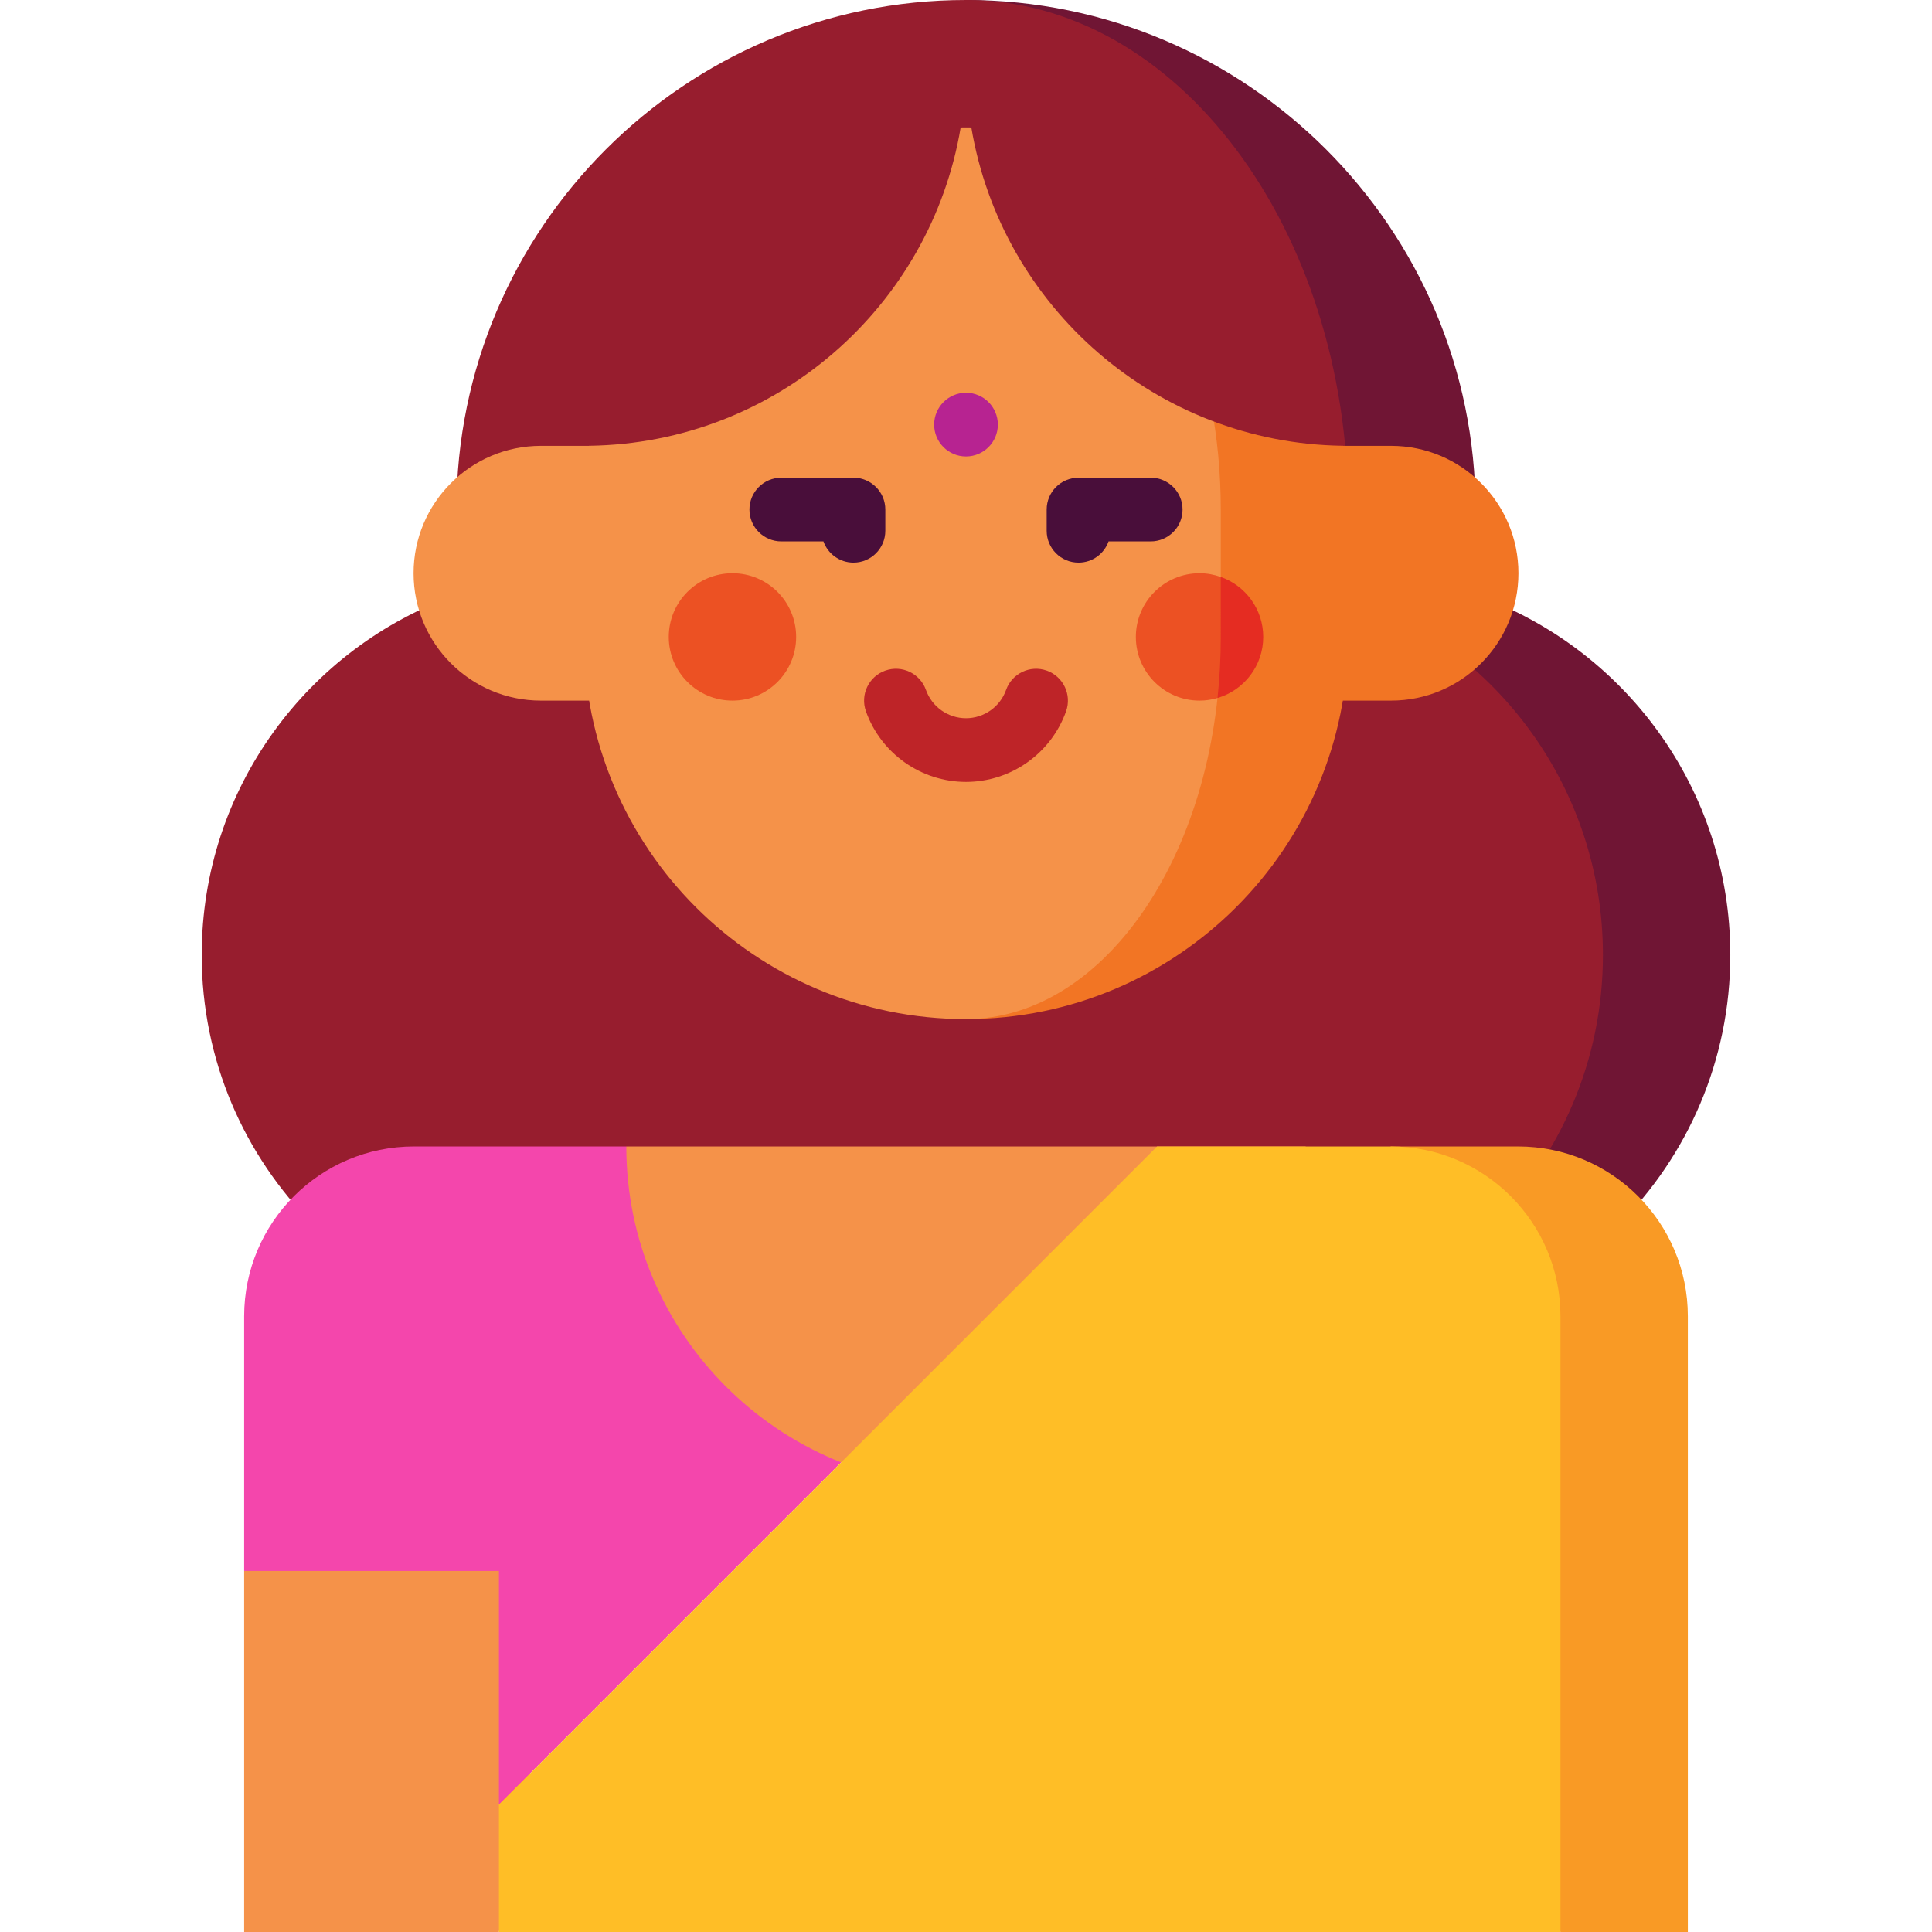
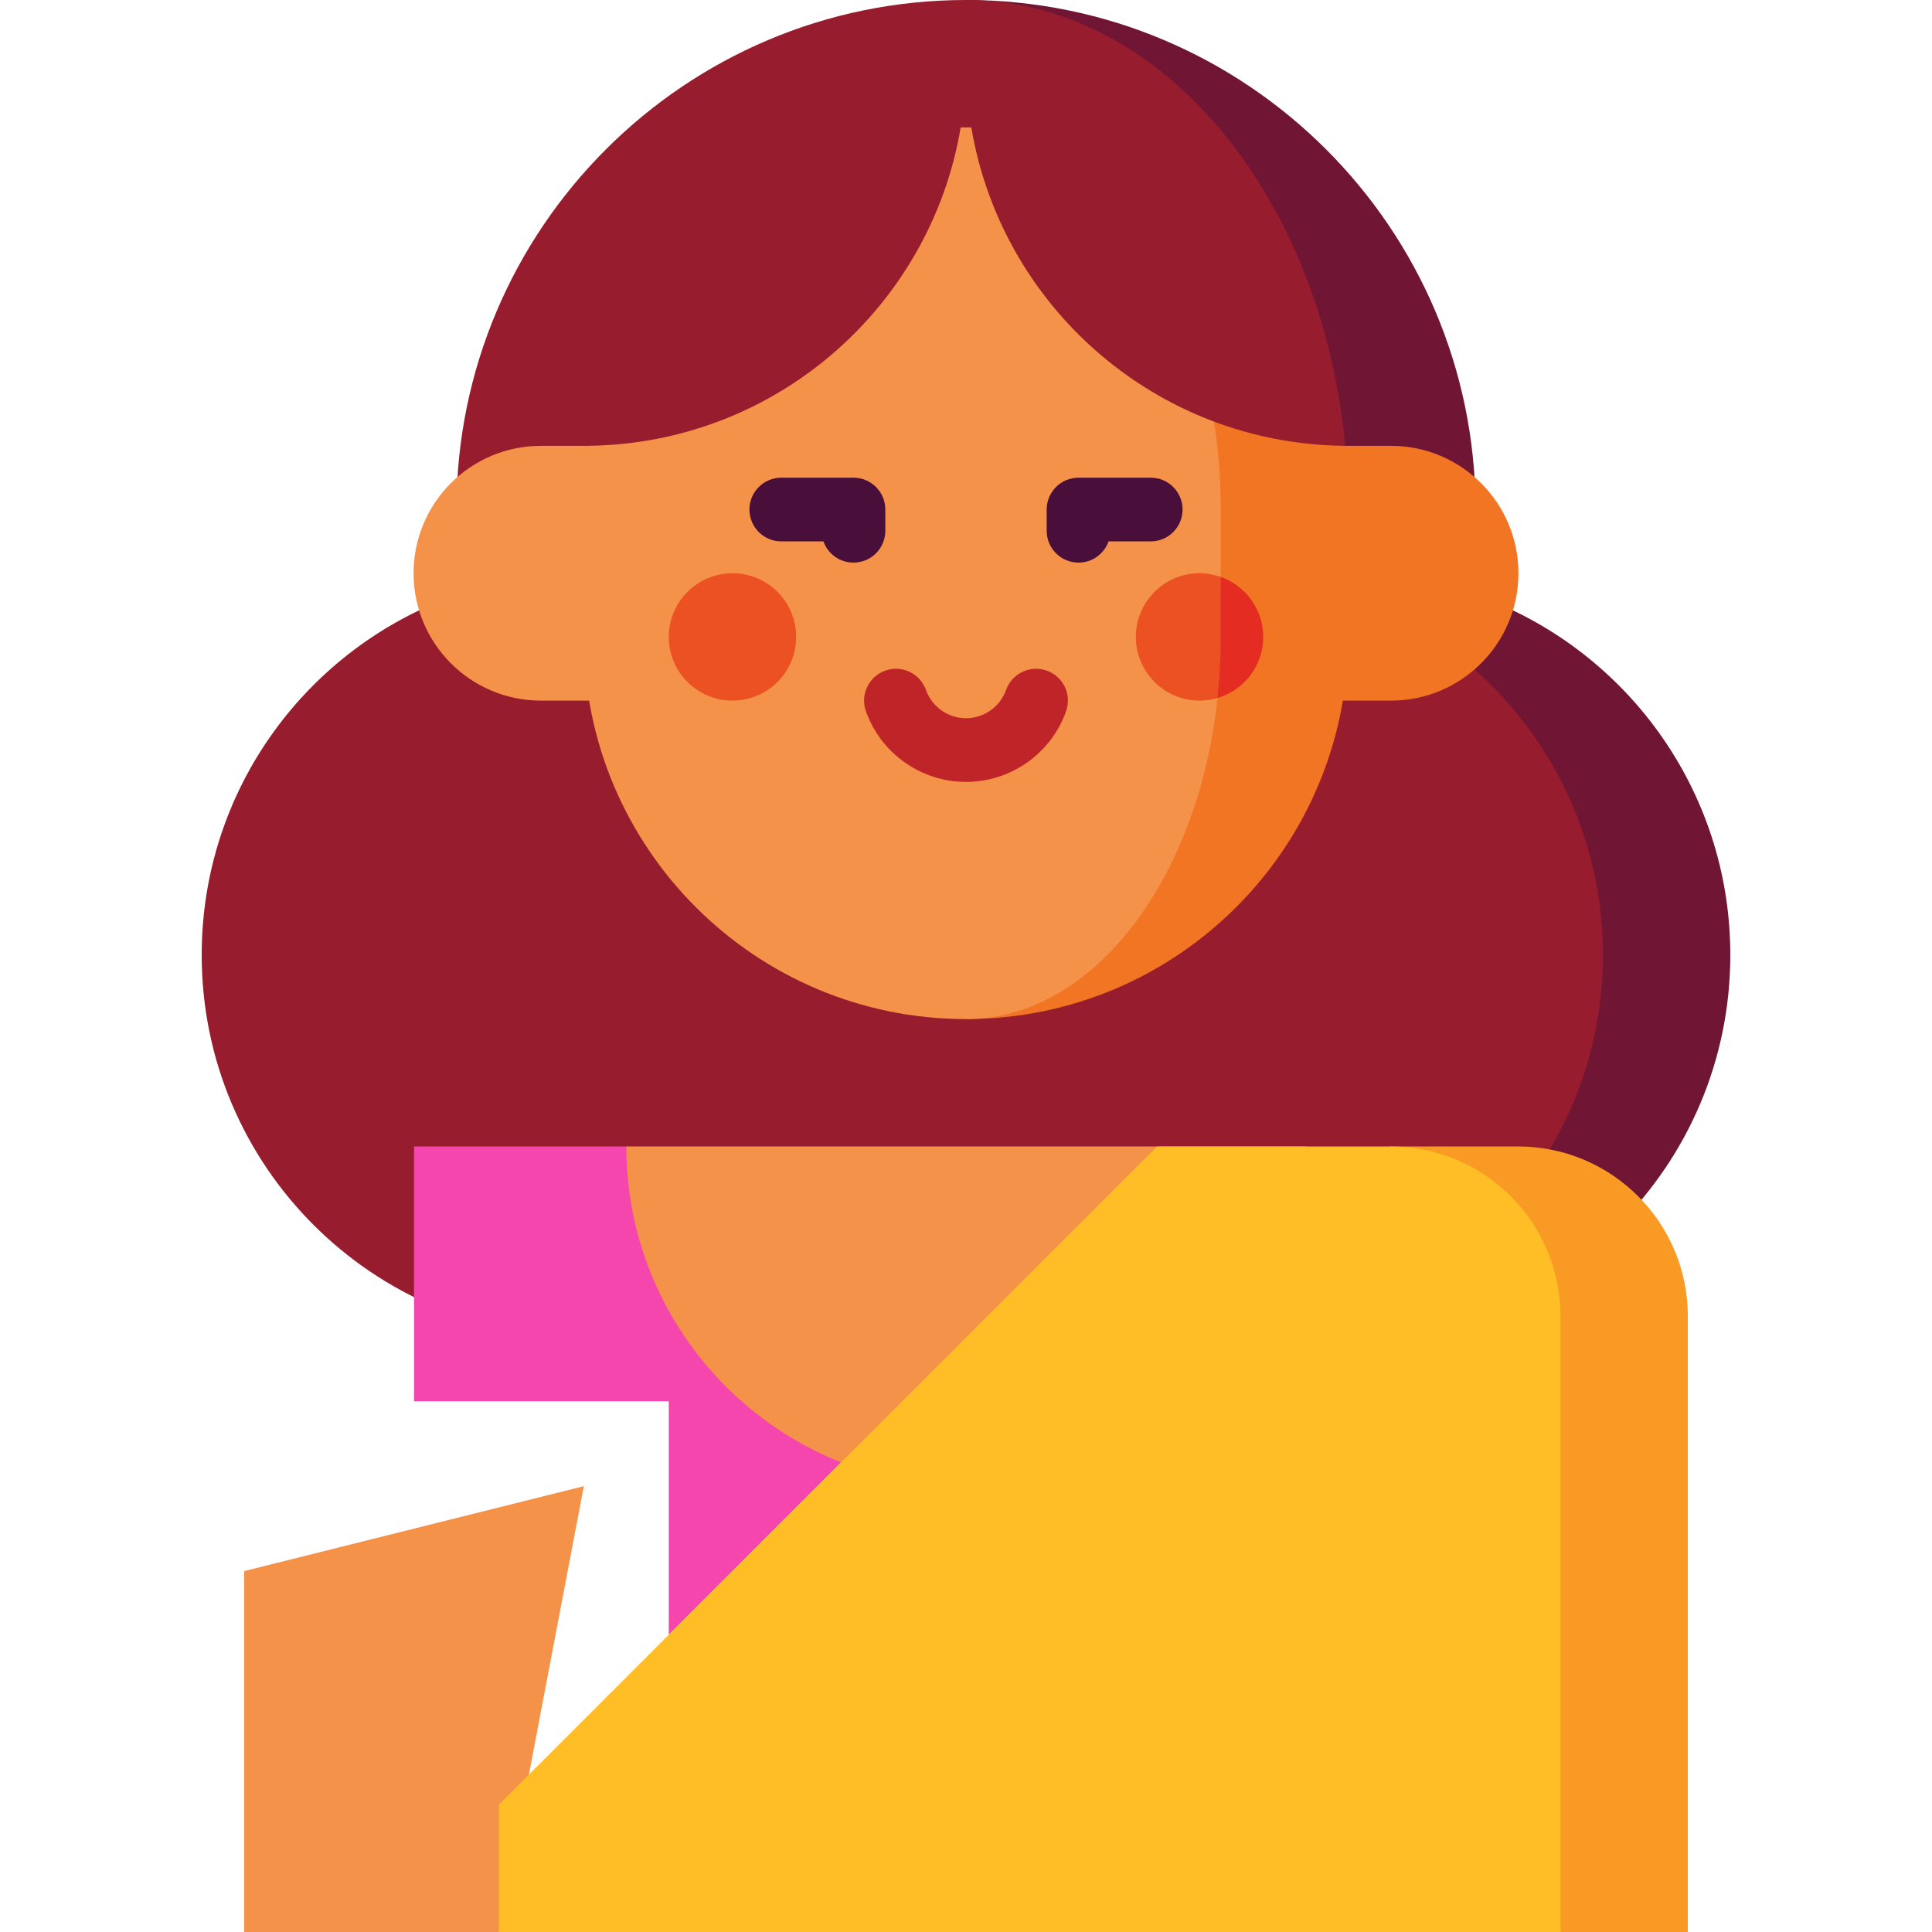
<svg xmlns="http://www.w3.org/2000/svg" height="800px" width="800px" version="1.1" id="Layer_1" viewBox="0 0 512 512" xml:space="preserve">
  <path style="fill:#701534;" d="M391.033,157.65v-22.617C391.033,60.576,330.457,0,256,0l67.629,354.236c13.682,0,25.391,0,33.758,0  c55.87,0,101.162-45.292,101.162-101.162C458.549,209.001,430.361,171.518,391.033,157.65z" />
  <path style="fill:#971D2E;" d="M424.791,253.074c0-44.074-28.188-81.557-67.516-95.424v-22.617C357.275,60.576,311.843,0,256,0  c-74.457,0-135.033,60.576-135.033,135.033v22.617c-39.328,13.867-67.516,51.351-67.516,95.424  c0,55.87,45.292,101.162,101.162,101.162c32.571,0,115.755,0,169.016,0C379.499,354.236,424.791,308.944,424.791,253.074z" />
  <path style="fill:#F59249;" d="M143.36,118.154c-18.645,0-33.758,15.115-33.758,33.758c0,18.645,15.114,33.758,33.758,33.758H256  v-67.516H143.36z" />
  <path style="fill:#F27524;" d="M368.64,118.154H256v67.516h112.64c18.645,0,33.758-15.114,33.758-33.758  C402.398,133.269,387.284,118.154,368.64,118.154z" />
  <path style="fill:#F59249;" d="M156.139,118.12c0.075-0.448,0.151-0.874,0.226-1.318C156.286,117.24,156.213,117.68,156.139,118.12z  " />
  <path style="fill:#F27524;" d="M355.864,118.136l-42.433-36.36l-57.388,188.29c55.913-0.024,101.232-45.356,101.232-101.275v-33.758  C357.275,129.275,356.786,123.632,355.864,118.136z" />
  <path style="fill:#F59249;" d="M323.517,168.791v-33.758c0-19.54-3.695-37.782-10.086-53.256l-56.02-48.001  c-0.47-0.007-0.94-0.018-1.411-0.018c-0.471,0-0.941,0.011-1.411,0.018l-98.453,84.36c-0.923,5.496-1.411,11.139-1.411,16.897  v33.758c0,55.933,45.342,101.275,101.275,101.275C293.312,270.031,323.517,224.703,323.517,168.791z" />
  <circle style="fill:#EC5123;" cx="194.11" cy="168.791" r="16.879" />
  <path style="fill:#E52C22;" d="M323.517,152.893l-11.679,15.889l10.817,16.195c7-2.058,12.115-8.519,12.115-16.186  C334.769,161.445,330.068,155.213,323.517,152.893z" />
  <path style="fill:#EC5123;" d="M323.517,152.893c-1.762-0.625-3.65-0.981-5.626-0.981c-9.322,0-16.879,7.557-16.879,16.879  s7.557,16.879,16.879,16.879c1.656,0,3.252-0.249,4.764-0.693c0.565-5.271,0.862-10.677,0.862-16.186V152.893z" />
  <g>
    <path style="fill:#490E3A;" d="M226.18,149.099c-3.675,0-6.801-2.348-7.959-5.626h-11.171c-4.661,0-8.44-3.779-8.44-8.44   s3.779-8.44,8.44-8.44h19.13c4.661,0,8.44,3.779,8.44,8.44v5.626C234.62,145.32,230.841,149.099,226.18,149.099z" />
    <path style="fill:#490E3A;" d="M285.82,149.099c-4.662,0-8.44-3.779-8.44-8.44v-5.626c0-4.661,3.778-8.44,8.44-8.44h19.13   c4.662,0,8.44,3.779,8.44,8.44s-3.778,8.44-8.44,8.44h-11.171C292.621,146.75,289.495,149.099,285.82,149.099z" />
  </g>
  <polygon style="fill:#F59249;" points="64.703,416.352 64.703,512 132.22,512 154.725,393.846 " />
-   <path style="fill:#F446AC;" d="M222.934,387.528l-56.956-83.704h-56.264c-24.86,0-45.011,20.153-45.011,45.011v67.516h67.516v61.89  L222.934,387.528z" />
+   <path style="fill:#F446AC;" d="M222.934,387.528l-56.956-83.704h-56.264v67.516h67.516v61.89  L222.934,387.528z" />
  <path style="fill:#F59249;" d="M165.978,303.824c0,49.638,40.384,90.022,90.022,90.022c0.011,0,0.755,0,0.755,0l0.101-0.004  c49.243-0.46,89.166-40.672,89.166-90.017H165.978z" />
  <path style="fill:#F99A25;" d="M402.286,303.824h-33.758L413.538,512h33.758V348.835  C447.297,323.977,427.145,303.824,402.286,303.824z" />
  <path style="fill:#FFBE26;" d="M368.527,303.824h-61.89L132.22,478.242V512h281.319V348.835  C413.538,323.977,393.387,303.824,368.527,303.824z" />
  <path style="fill:#BE2428;" d="M256,207.214c-11.882,0-22.539-7.521-26.519-18.717c-1.561-4.392,0.734-9.217,5.126-10.779  c4.391-1.56,9.218,0.734,10.779,5.126c1.593,4.481,5.859,7.491,10.615,7.491c4.755,0,9.022-3.01,10.616-7.491  c1.561-4.392,6.389-6.684,10.778-5.126c4.392,1.562,6.686,6.387,5.126,10.779C278.539,199.692,267.883,207.214,256,207.214z" />
  <g>
    <path style="fill:#971D2E;" d="M355.864,118.136c-7.969-47.438-48.911-83.682-98.453-84.36   C265.379,81.213,306.322,117.458,355.864,118.136z" />
    <path style="fill:#971D2E;" d="M254.589,33.776c-49.541,0.677-90.484,36.923-98.453,84.36   C205.678,117.458,246.621,81.213,254.589,33.776z" />
  </g>
-   <circle style="fill:#B72391;" cx="256" cy="112.527" r="8.44" />
</svg>